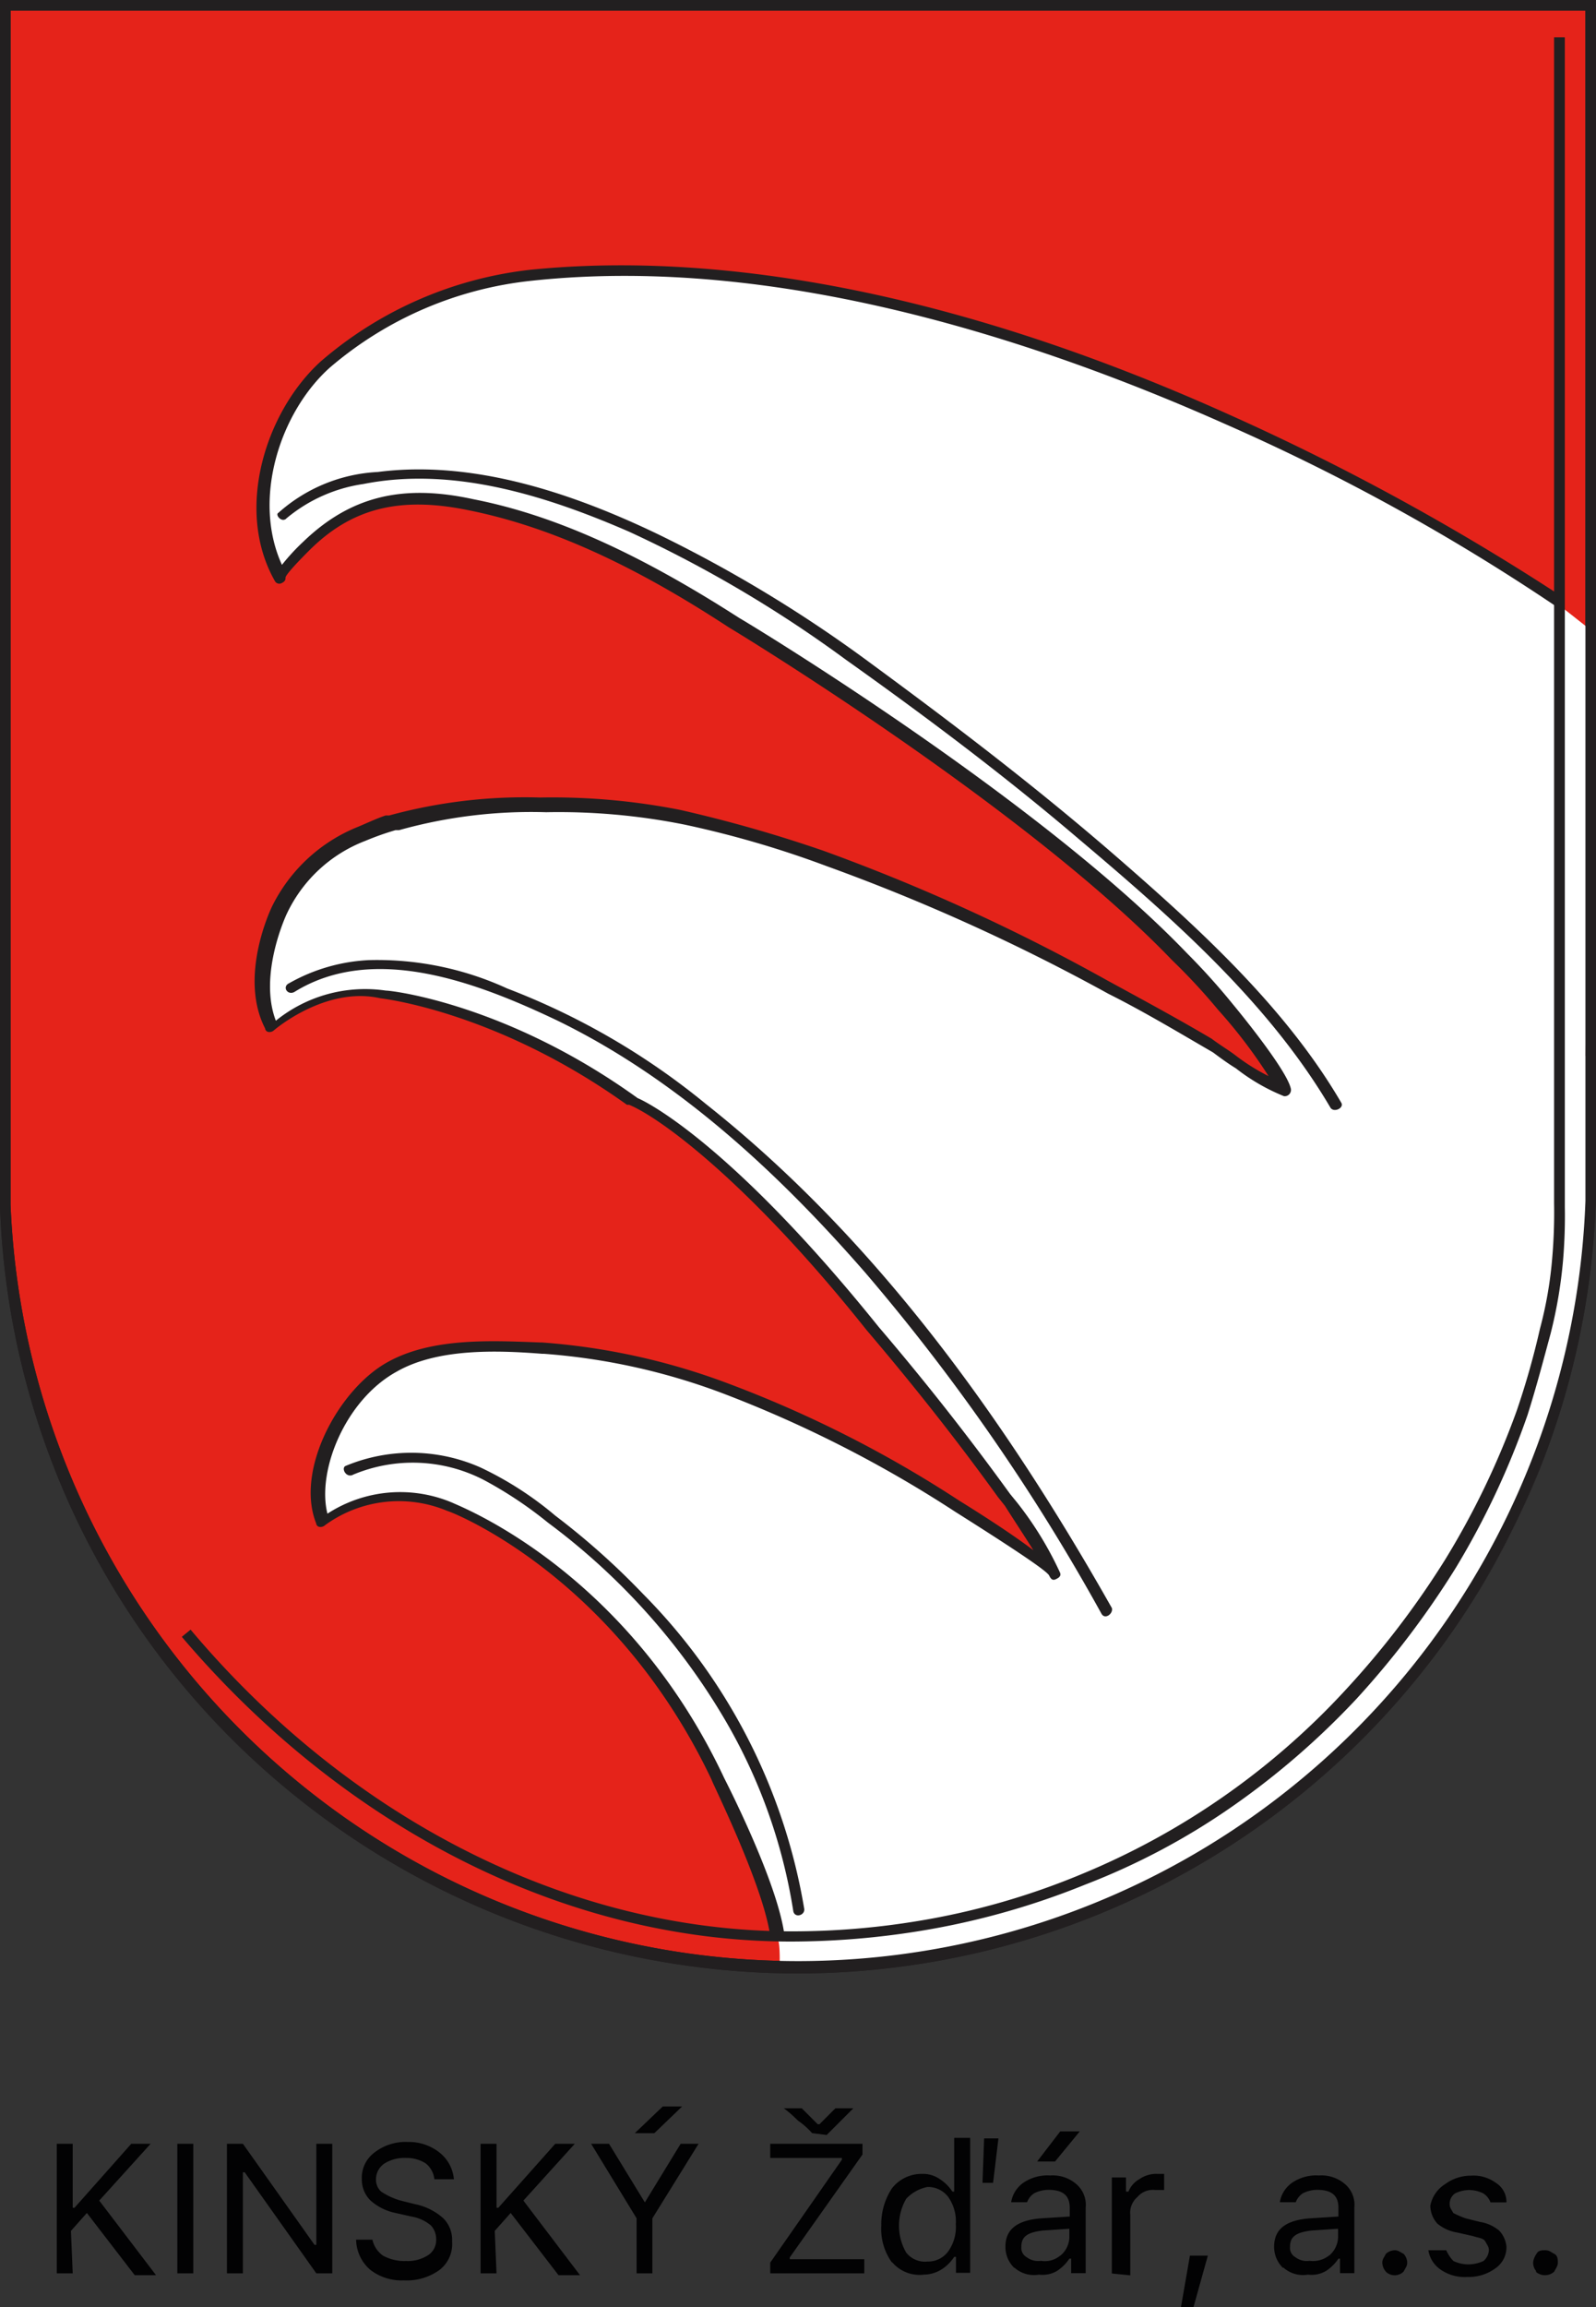
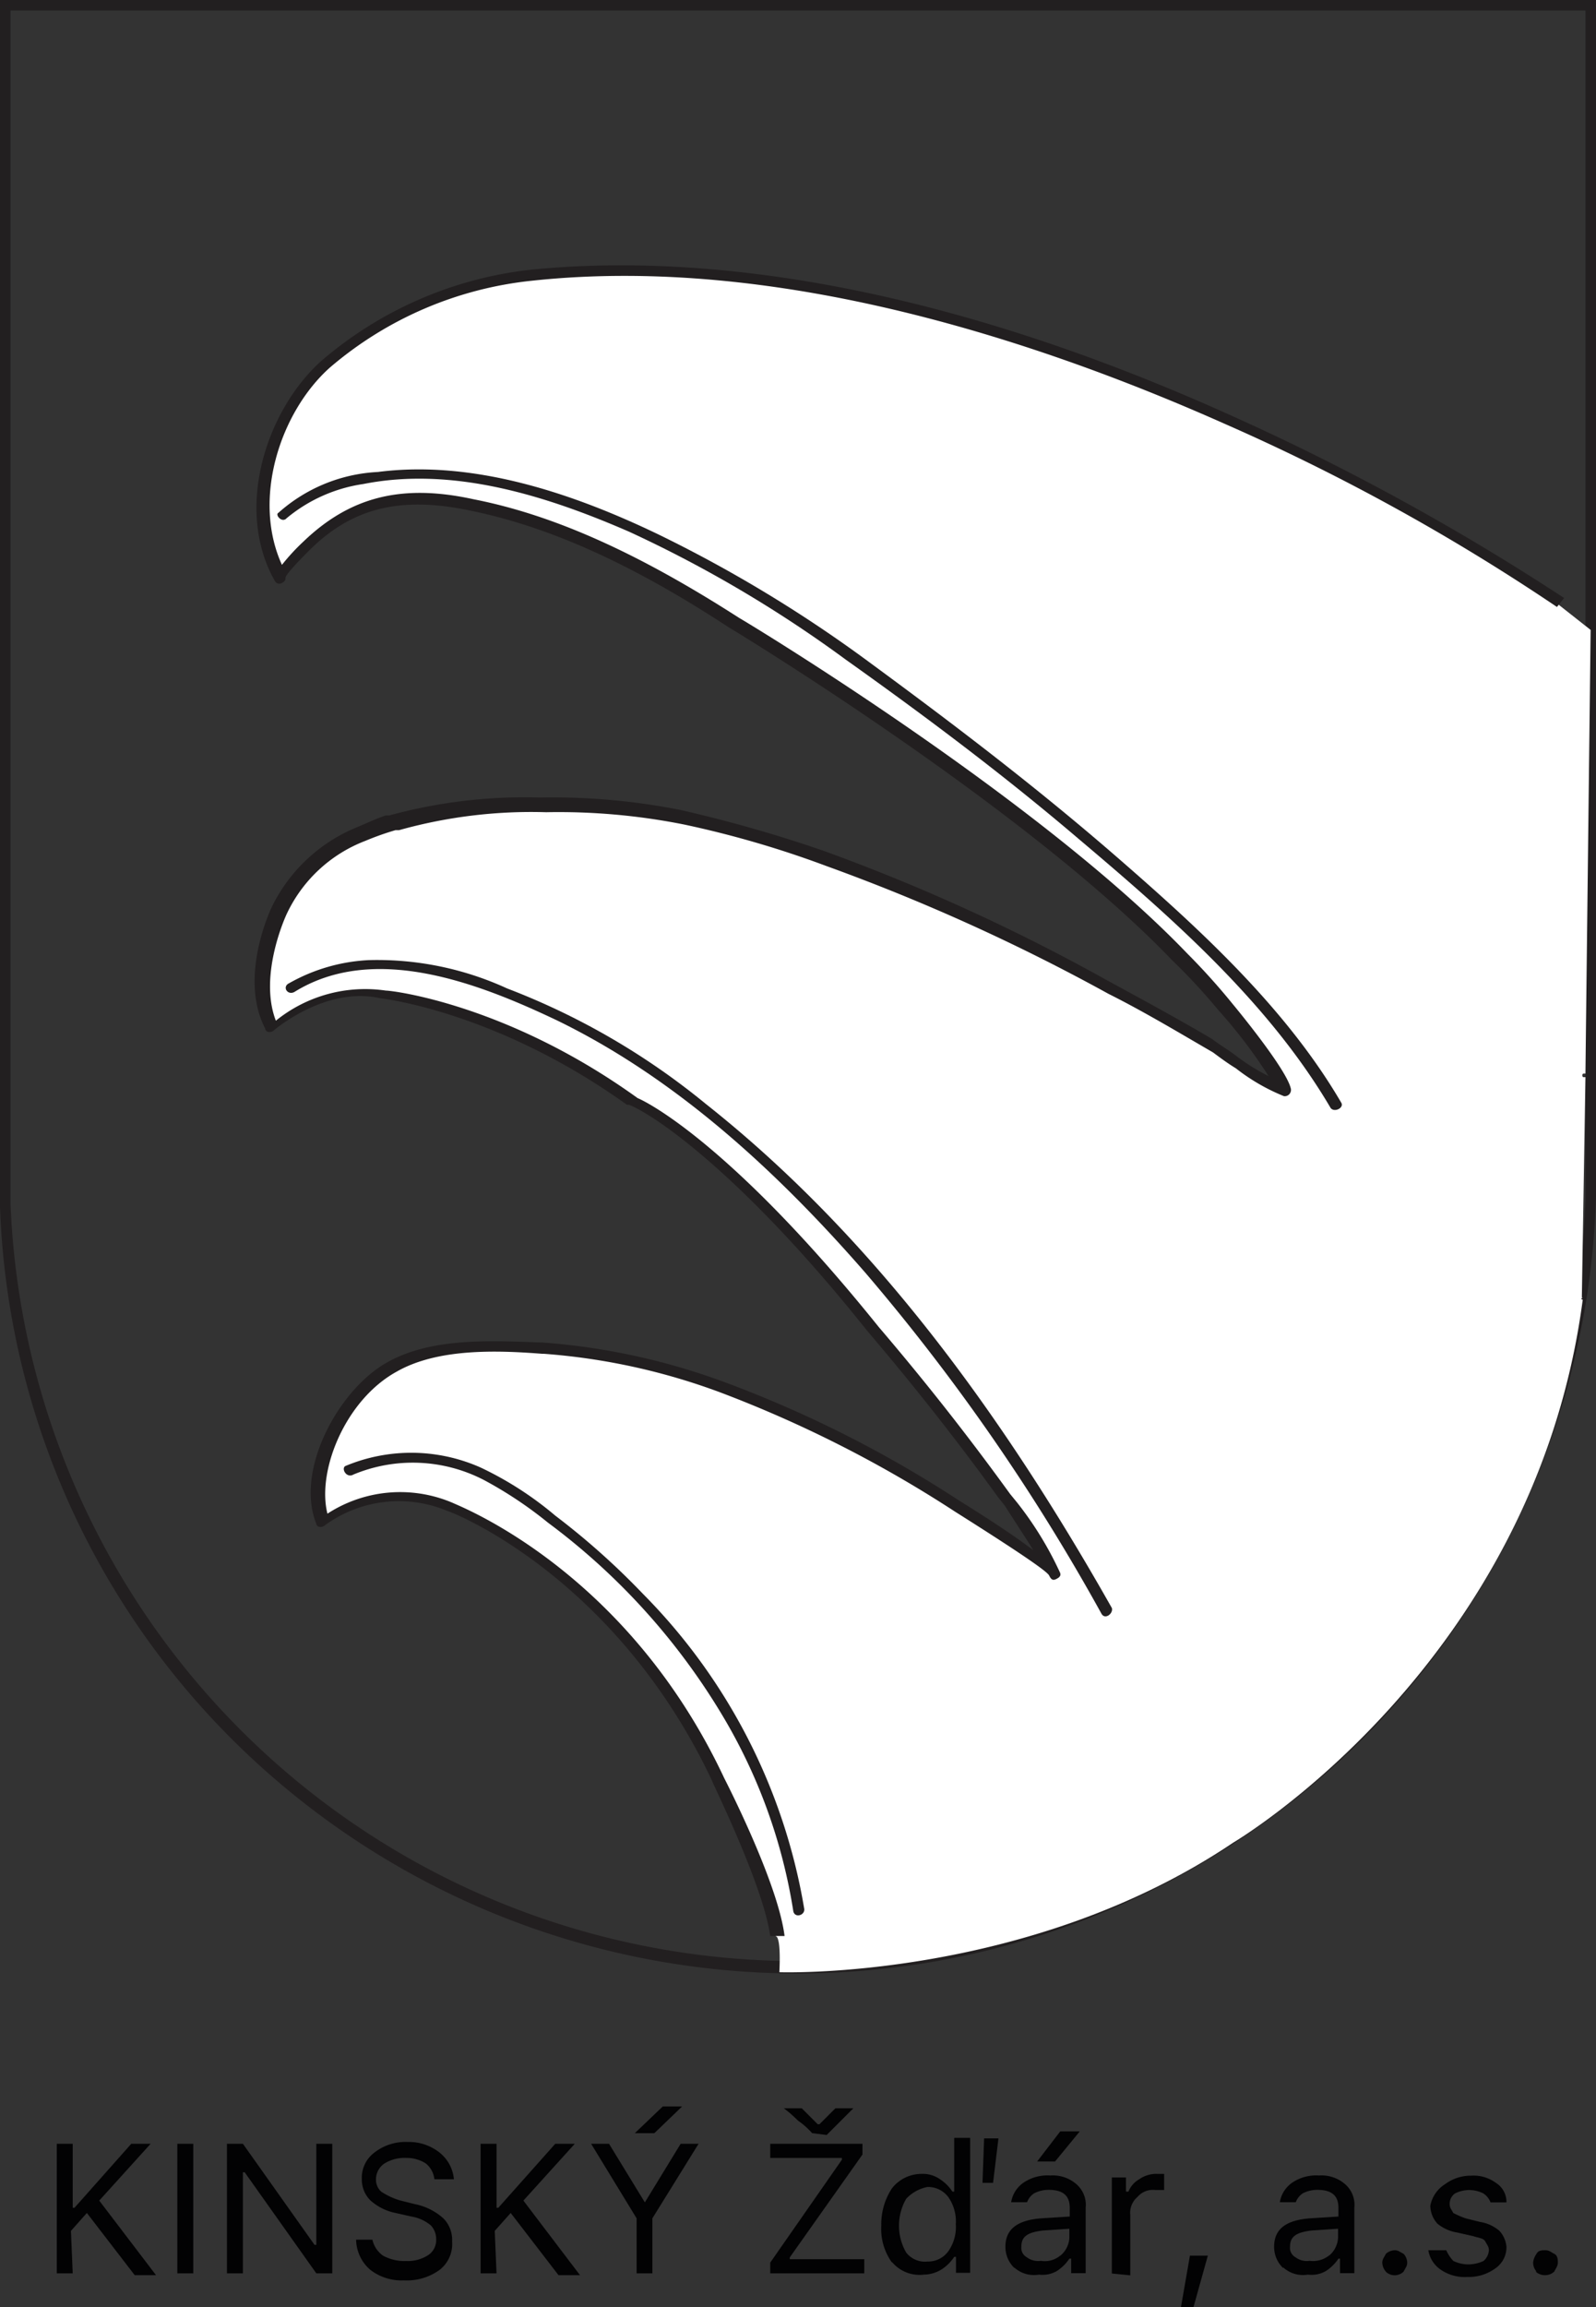
<svg xmlns="http://www.w3.org/2000/svg" viewBox="0 0 89.1 128.7">
  <rect x="0" y="0" width="89.1" height="128.7" fill="#333333" stroke="none" />
  <defs>
    <style>.cls-1{fill:#e5231a;}.cls-2{fill:#221f20;}.cls-3{fill:#fff;}.cls-4{fill:#020203;}</style>
  </defs>
  <title>KINSKY</title>
  <g id="Vrstva_2" data-name="Vrstva 2">
    <g id="Vrstva_1-2" data-name="Vrstva 1">
-       <path class="cls-1" d="M88.8,66.73a44.27,44.27,0,0,1-88.5.49V.3H88.8V66.73Z" />
      <path class="cls-2" d="M44.55,110.09a44.78,44.78,0,0,1-31-12.48A44.14,44.14,0,0,1,0,67.32V0H89.1V66.73a44.63,44.63,0,0,1-44.55,43.36ZM.59.59V67.22a44,44,0,0,0,44,42.18A44,44,0,0,0,88.51,67h0V.59Z" />
      <path class="cls-3" d="M88.31,72.37l.2-12.28h-.1c-.1,0-.1-.2,0-.2h.1l.29-24.75-1.88-1.48S56.73,12.57,29.5,15.44c0,0-12.08,1.69-14.65,9.9,0,0-.59,4.76.59,6.93a10.36,10.36,0,0,1,5.84-4.45S28,26.43,40.79,34.75c0,0,16.53,9.9,24.85,18.61,0,0,5.14,5.25,5.84,7.52,0,0-25.35-16.63-41.09-15.84,0,0-12.08-.79-14.95,5.85,0,0-1.78,3.76-.39,6.53,0,0,3-2.67,6.23-1.88,0,0,6.44.59,14,5.94,0,0,4.85,2.08,13.37,12.67,0,0,8,9.31,10.1,13.76-.2-.39-1.09-.79-1.39-1.09-1.29-1-2.67-1.88-4-2.77a65.55,65.55,0,0,0-13.17-6.63,35.43,35.43,0,0,0-10-2.18c-2.67-.2-5.94-.4-8.41,1s-5.05,5.84-3.86,8.61a7.23,7.23,0,0,1,7.13-.79s9.4,3.37,15,15.15c0,0,2.87,5.74,3.26,8.81,0,0,.3-.1.2,2,0,0,13.86.49,25.34-7.23,0,0,16.83-9.9,19.51-30.29-.1,0-.1-.1,0-.1Z" />
-       <path class="cls-3" d="M88.8,58.81l-1.19.39v15l.9-2.28Z" />
      <path class="cls-2" d="M16,28.91A8.64,8.64,0,0,1,20.29,27c5.05-1,10.3.69,14.85,2.67a69.72,69.72,0,0,1,12.08,7.13c4.46,3.17,8.81,6.43,13,10,5.15,4.35,10.59,9.1,14.06,15,.2.29.79,0,.59-.3-3.07-5.25-7.82-9.6-12.37-13.56S53.36,40.49,48.61,37A75.31,75.31,0,0,0,36.73,29.8c-4.75-2.28-10.3-4.16-15.64-3.47a9,9,0,0,0-5.55,2.28C15.34,28.71,15.74,29.2,16,28.91Z" />
-       <path class="cls-2" d="M44.15,108.31c-12.47,0-24.85-6.24-34-17l.49-.4c9,10.69,21.29,16.83,33.56,16.83a43.06,43.06,0,0,0,7.13-.59,40.89,40.89,0,0,0,9-2.58A41.61,41.61,0,0,0,75.14,94.25,48.35,48.35,0,0,0,80.68,87a44.9,44.9,0,0,0,4-8.32,44.42,44.42,0,0,0,1.29-4.55,22.35,22.35,0,0,0,.69-4,29.47,29.47,0,0,0,.1-3V2.08h.6V67.32a29.47,29.47,0,0,1-.1,3,25.62,25.62,0,0,1-.69,4.06c-.4,1.48-.8,3-1.29,4.55a44.89,44.89,0,0,1-4,8.52,49.31,49.31,0,0,1-5.55,7.32,43.7,43.7,0,0,1-6.93,6,38.54,38.54,0,0,1-8.21,4.36,42.74,42.74,0,0,1-9.11,2.57A45.3,45.3,0,0,1,44.15,108.31Z" />
      <path class="cls-2" d="M43,108c-.4-2.87-3.27-8.61-3.27-8.71-5.45-11.49-14.65-15-14.75-15h0a7,7,0,0,0-6.83.79.37.37,0,0,1-.3.1.22.22,0,0,1-.2-.2c-1.19-3,1.29-7.52,4-9,2.48-1.38,5.84-1.19,8.52-1.09h.09a37.07,37.07,0,0,1,10.1,2.18,65.58,65.58,0,0,1,13.17,6.63c2.08,1.29,3.37,2.18,4.16,2.78-.5-.8-1.09-1.69-1.59-2.48l-.39-.49c-2.08-2.88-4.46-5.94-7.33-9.31-6.63-8.32-11.58-11.88-13.26-12.57H35c-7.33-5.25-13.76-5.94-13.76-5.94h0c-3.07-.7-5.94,1.78-5.94,1.78a.37.37,0,0,1-.3.1.22.22,0,0,1-.2-.2c-1.48-2.87.3-6.63.4-6.83a9.14,9.14,0,0,1,4.65-4.36c.5-.2,1.09-.49,1.68-.69h.2a28.68,28.68,0,0,1,8.42-1,36.77,36.77,0,0,1,7.82.69,76.3,76.3,0,0,1,8,2.28,108.23,108.23,0,0,1,15.84,7.23c2,1.09,4,2.17,5.84,3.26.39.3.89.6,1.28.89a11.39,11.39,0,0,0,1.89,1.19A28.19,28.19,0,0,0,68,56.33a33.7,33.7,0,0,0-2.57-2.77C57.22,45,40.79,35.05,40.69,35c-5.45-3.57-10.1-5.65-14.55-6.54-3.86-.79-6.54-.1-8.91,2.28h0c-1,1-1.29,1.39-1.29,1.48s0,.2-.2.3a.28.28,0,0,1-.39-.1c-2.28-4-.5-9.5,2.57-12.27A21.57,21.57,0,0,1,29.6,15.05c7.82-.79,20.89-.1,39.11,8.12A133.83,133.83,0,0,1,87.32,33.36l-.4.5a117.75,117.75,0,0,0-18.51-10.2c-10-4.45-24.75-9.5-38.71-8a20.6,20.6,0,0,0-11.29,4.85c-2.77,2.48-4.35,7.33-2.67,11a11.82,11.82,0,0,1,1.19-1.29h0c2.57-2.47,5.44-3.26,9.5-2.37,4.56.89,9.31,3.07,14.85,6.63.2.1,16.64,10,25,18.71A37.13,37.13,0,0,1,68.81,56s3.06,3.67,3.26,4.76a.36.36,0,0,1-.1.29.35.35,0,0,1-.29.1A11,11,0,0,1,69,59.6c-.49-.3-.89-.6-1.28-.89-1.88-1.09-3.86-2.28-5.84-3.27a110.57,110.57,0,0,0-15.75-7.13A55.9,55.9,0,0,0,38.21,46a35.72,35.72,0,0,0-7.72-.69,27.38,27.38,0,0,0-8.21,1h-.2a15.93,15.93,0,0,0-1.69.6A8,8,0,0,0,16,51s-1.59,3.37-.6,5.94a7.93,7.93,0,0,1,6.14-1.68c.4,0,6.83.79,14.06,6,.5.2,5.25,2.57,13.46,12.77,2.88,3.37,5.25,6.44,7.33,9.31l.4.49a19.33,19.33,0,0,1,2.37,3.86h0c.1.2,0,.3-.2.4s-.29,0-.39-.2h0c-.1-.2-1.19-1-5.25-3.56a68,68,0,0,0-13.07-6.64,35.76,35.76,0,0,0-9.9-2.17h-.1c-2.57-.2-5.84-.3-8.11,1-2.87,1.58-4.46,5.54-3.86,7.92a7.46,7.46,0,0,1,7-.6c.4.2,9.71,3.77,15.15,15.35.1.2,3,5.84,3.37,8.81Z" />
      <path class="cls-2" d="M16.43,55.34c4.46-2.77,10.3-.49,14.66,1.58C37.82,60.19,43.46,65.44,48.31,71A114,114,0,0,1,61.48,90c.2.4.69,0,.59-.3C56.13,79.2,48.91,69.1,39.4,61.58a40,40,0,0,0-11.09-6.44,17.39,17.39,0,0,0-7.72-1.58,10,10,0,0,0-4.45,1.29c-.4.19-.1.69.29.49ZM19.7,82.27a8.63,8.63,0,0,1,7.33.3,22.48,22.48,0,0,1,3.56,2.37,37.11,37.11,0,0,1,9.7,10.69,30.45,30.45,0,0,1,4,11c.1.4.7.2.6-.19a32.55,32.55,0,0,0-9-17.53A41.37,41.37,0,0,0,31,84.55a19,19,0,0,0-4.16-2.68,9.52,9.52,0,0,0-7.53-.1c-.29.1,0,.7.4.5Z" />
-       <path class="cls-2" d="M44.55,110.09a44.78,44.78,0,0,1-31-12.48A44.14,44.14,0,0,1,0,67.32V0H89.1V66.73a44.63,44.63,0,0,1-44.55,43.36ZM.59.59V67.22a44,44,0,0,0,44,42.18A44,44,0,0,0,88.51,67h0V.59Z" />
      <path class="cls-4" d="M4.06,126.82H3.17v-7.23h.89v3.57h.1l3.17-3.57H8.41l-2.87,3.17,3.17,4.16H7.52l-2.67-3.47-.89,1,.1,2.38Zm6.73,0H9.9v-7.23h.89Zm2.77,0h-.89v-7.23h.89l4,5.64h.1v-5.64h.89v7.23h-.89l-4-5.64h-.1Zm6.34-1.88h.89a1.49,1.49,0,0,0,.59.89,2.49,2.49,0,0,0,1.29.3,2.1,2.1,0,0,0,1.19-.3,1,1,0,0,0,.49-.89,1.13,1.13,0,0,0-.29-.79,2.26,2.26,0,0,0-1.09-.5l-.89-.2a3,3,0,0,1-1.39-.69,1.63,1.63,0,0,1-.49-1.19,1.75,1.75,0,0,1,.69-1.48,2.83,2.83,0,0,1,1.88-.6,2.74,2.74,0,0,1,1.78.6,2.14,2.14,0,0,1,.79,1.48H24.25a1.3,1.3,0,0,0-.49-.89,2,2,0,0,0-1.09-.3,2.12,2.12,0,0,0-1.19.3,1.06,1.06,0,0,0-.49.89.9.9,0,0,0,.29.69,3.88,3.88,0,0,0,1.09.5l.8.2a3.34,3.34,0,0,1,1.58.79,1.7,1.7,0,0,1,.49,1.29,1.83,1.83,0,0,1-.69,1.58,3.11,3.11,0,0,1-2,.59,2.84,2.84,0,0,1-1.88-.59,2.27,2.27,0,0,1-.79-1.68Zm7.82,1.88h-.89v-7.23h.89v3.57h.1L31,119.59h1.09l-2.87,3.17,3.16,4.16H31.18l-2.67-3.47-.89,1,.1,2.38Zm8.71,0h-.89v-3.07L33,119.59h1l2,3.27H36l2-3.27h1l-2.58,4.16v3.07Zm.1-7.82H35.44L37,117.51h1.08ZM43,126.82v-.6L47,120.48v-.1h-4v-.79h5.15v.6l-4.06,5.74v.1h4.16v.79ZM45.34,119a4.37,4.37,0,0,0-.79-.7,7.09,7.09,0,0,0-.79-.69h1l.89.89h.1l.89-.89h1l-1.49,1.49-.79-.1Zm4.46,7.22a3.19,3.19,0,0,1-.6-2.07,3.61,3.61,0,0,1,.6-2.08,2.1,2.1,0,0,1,1.68-.8,1.66,1.66,0,0,1,1,.3,2.39,2.39,0,0,1,.69.69h.1v-3h.89v7.53h-.79v-.89h-.1a2.39,2.39,0,0,1-.69.69,1.9,1.9,0,0,1-1,.3,2,2,0,0,1-1.78-.7Zm.79-3.56a3,3,0,0,0,0,3,1.33,1.33,0,0,0,1.19.5,1.39,1.39,0,0,0,1.18-.6,2.35,2.35,0,0,0,.4-1.48,2.38,2.38,0,0,0-.4-1.49,1.41,1.41,0,0,0-1.18-.59A2.2,2.2,0,0,0,50.59,122.66Zm4.35-3.37h.8l-.3,2.48h-.59l.09-2.48Zm1.69,7.23a1.63,1.63,0,0,1-.5-1.19c0-1,.7-1.48,2-1.58l1.59-.1v-.49c0-.7-.4-1-1.19-1a1.8,1.8,0,0,0-.79.19,1,1,0,0,0-.4.5h-.89a1.64,1.64,0,0,1,.69-1.09,2.38,2.38,0,0,1,1.49-.4,2,2,0,0,1,1.48.5,1.52,1.52,0,0,1,.5,1.29v3.66H59.8V126h-.1a2.42,2.42,0,0,1-.7.69,1.6,1.6,0,0,1-1,.2,1.64,1.64,0,0,1-1.38-.4Zm2.57-.69a1.39,1.39,0,0,0,.5-1v-.5l-1.49.1c-.79.1-1.19.3-1.19.89a.6.6,0,0,0,.3.6,1.06,1.06,0,0,0,.79.2,1.34,1.34,0,0,0,1.09-.3Zm-.3-5.25h-1l1.29-1.68h1.09Zm3.17,6.24v-5.35h.79v.79H63a1.36,1.36,0,0,1,.6-.69,1.64,1.64,0,0,1,1-.3h.39v.9h-.49a1.13,1.13,0,0,0-1,.39,1.15,1.15,0,0,0-.4,1v3.37l-1-.1Zm4.56,1.88h-.7l.5-2.87h1Zm5-2.18a1.63,1.63,0,0,1-.5-1.19c0-1,.69-1.48,2-1.58l1.59-.1v-.49c0-.7-.4-1-1.19-1a1.8,1.8,0,0,0-.79.19,1,1,0,0,0-.4.5h-.89a1.64,1.64,0,0,1,.69-1.09,2.38,2.38,0,0,1,1.49-.4,2,2,0,0,1,1.48.5,1.52,1.52,0,0,1,.5,1.29v3.66h-.8V126h-.09a2.42,2.42,0,0,1-.7.69,1.6,1.6,0,0,1-1,.2,1.64,1.64,0,0,1-1.38-.4Zm2.57-.69a1.39,1.39,0,0,0,.5-1v-.5l-1.49.1c-.79.1-1.19.3-1.19.89a.6.6,0,0,0,.3.6,1.06,1.06,0,0,0,.79.2,1.45,1.45,0,0,0,1.09-.3Zm3.17.89a.76.76,0,0,1-.2-.5c0-.19.1-.29.2-.49a.76.76,0,0,1,.49-.2c.2,0,.3.1.5.2a.76.76,0,0,1,.2.49c0,.2-.1.3-.2.5a.71.71,0,0,1-1,0Zm3.27-4.85a2.4,2.4,0,0,1,1.48-.5,2.1,2.1,0,0,1,1.39.4,1.25,1.25,0,0,1,.59,1.09h-.89a1,1,0,0,0-.4-.5,1.8,1.8,0,0,0-.79-.19,1.84,1.84,0,0,0-.79.19.71.71,0,0,0-.3.6c0,.2.1.29.2.49a5.23,5.23,0,0,0,.69.3l.8.2a2.18,2.18,0,0,1,1.08.49,1.49,1.49,0,0,1,.4.89,1.42,1.42,0,0,1-.59,1.19,2.51,2.51,0,0,1-1.59.5,2.35,2.35,0,0,1-1.48-.4,1.62,1.62,0,0,1-.7-1.09h1a2.09,2.09,0,0,0,.4.6,2,2,0,0,0,.79.19,2.07,2.07,0,0,0,.89-.19.86.86,0,0,0,.3-.6c0-.2-.1-.3-.2-.49s-.39-.2-.69-.3l-.89-.2a2.31,2.31,0,0,1-1.09-.49,1.52,1.52,0,0,1-.4-1,1.81,1.81,0,0,1,.8-1.19Zm5.14,4.85a.76.76,0,0,1-.19-.5,1,1,0,0,1,.19-.49c.1-.2.3-.2.5-.2s.3.1.49.2.2.3.2.49-.1.3-.2.5a.74.74,0,0,1-.49.2A.76.76,0,0,1,85.73,126.72Z" />
    </g>
  </g>
</svg>